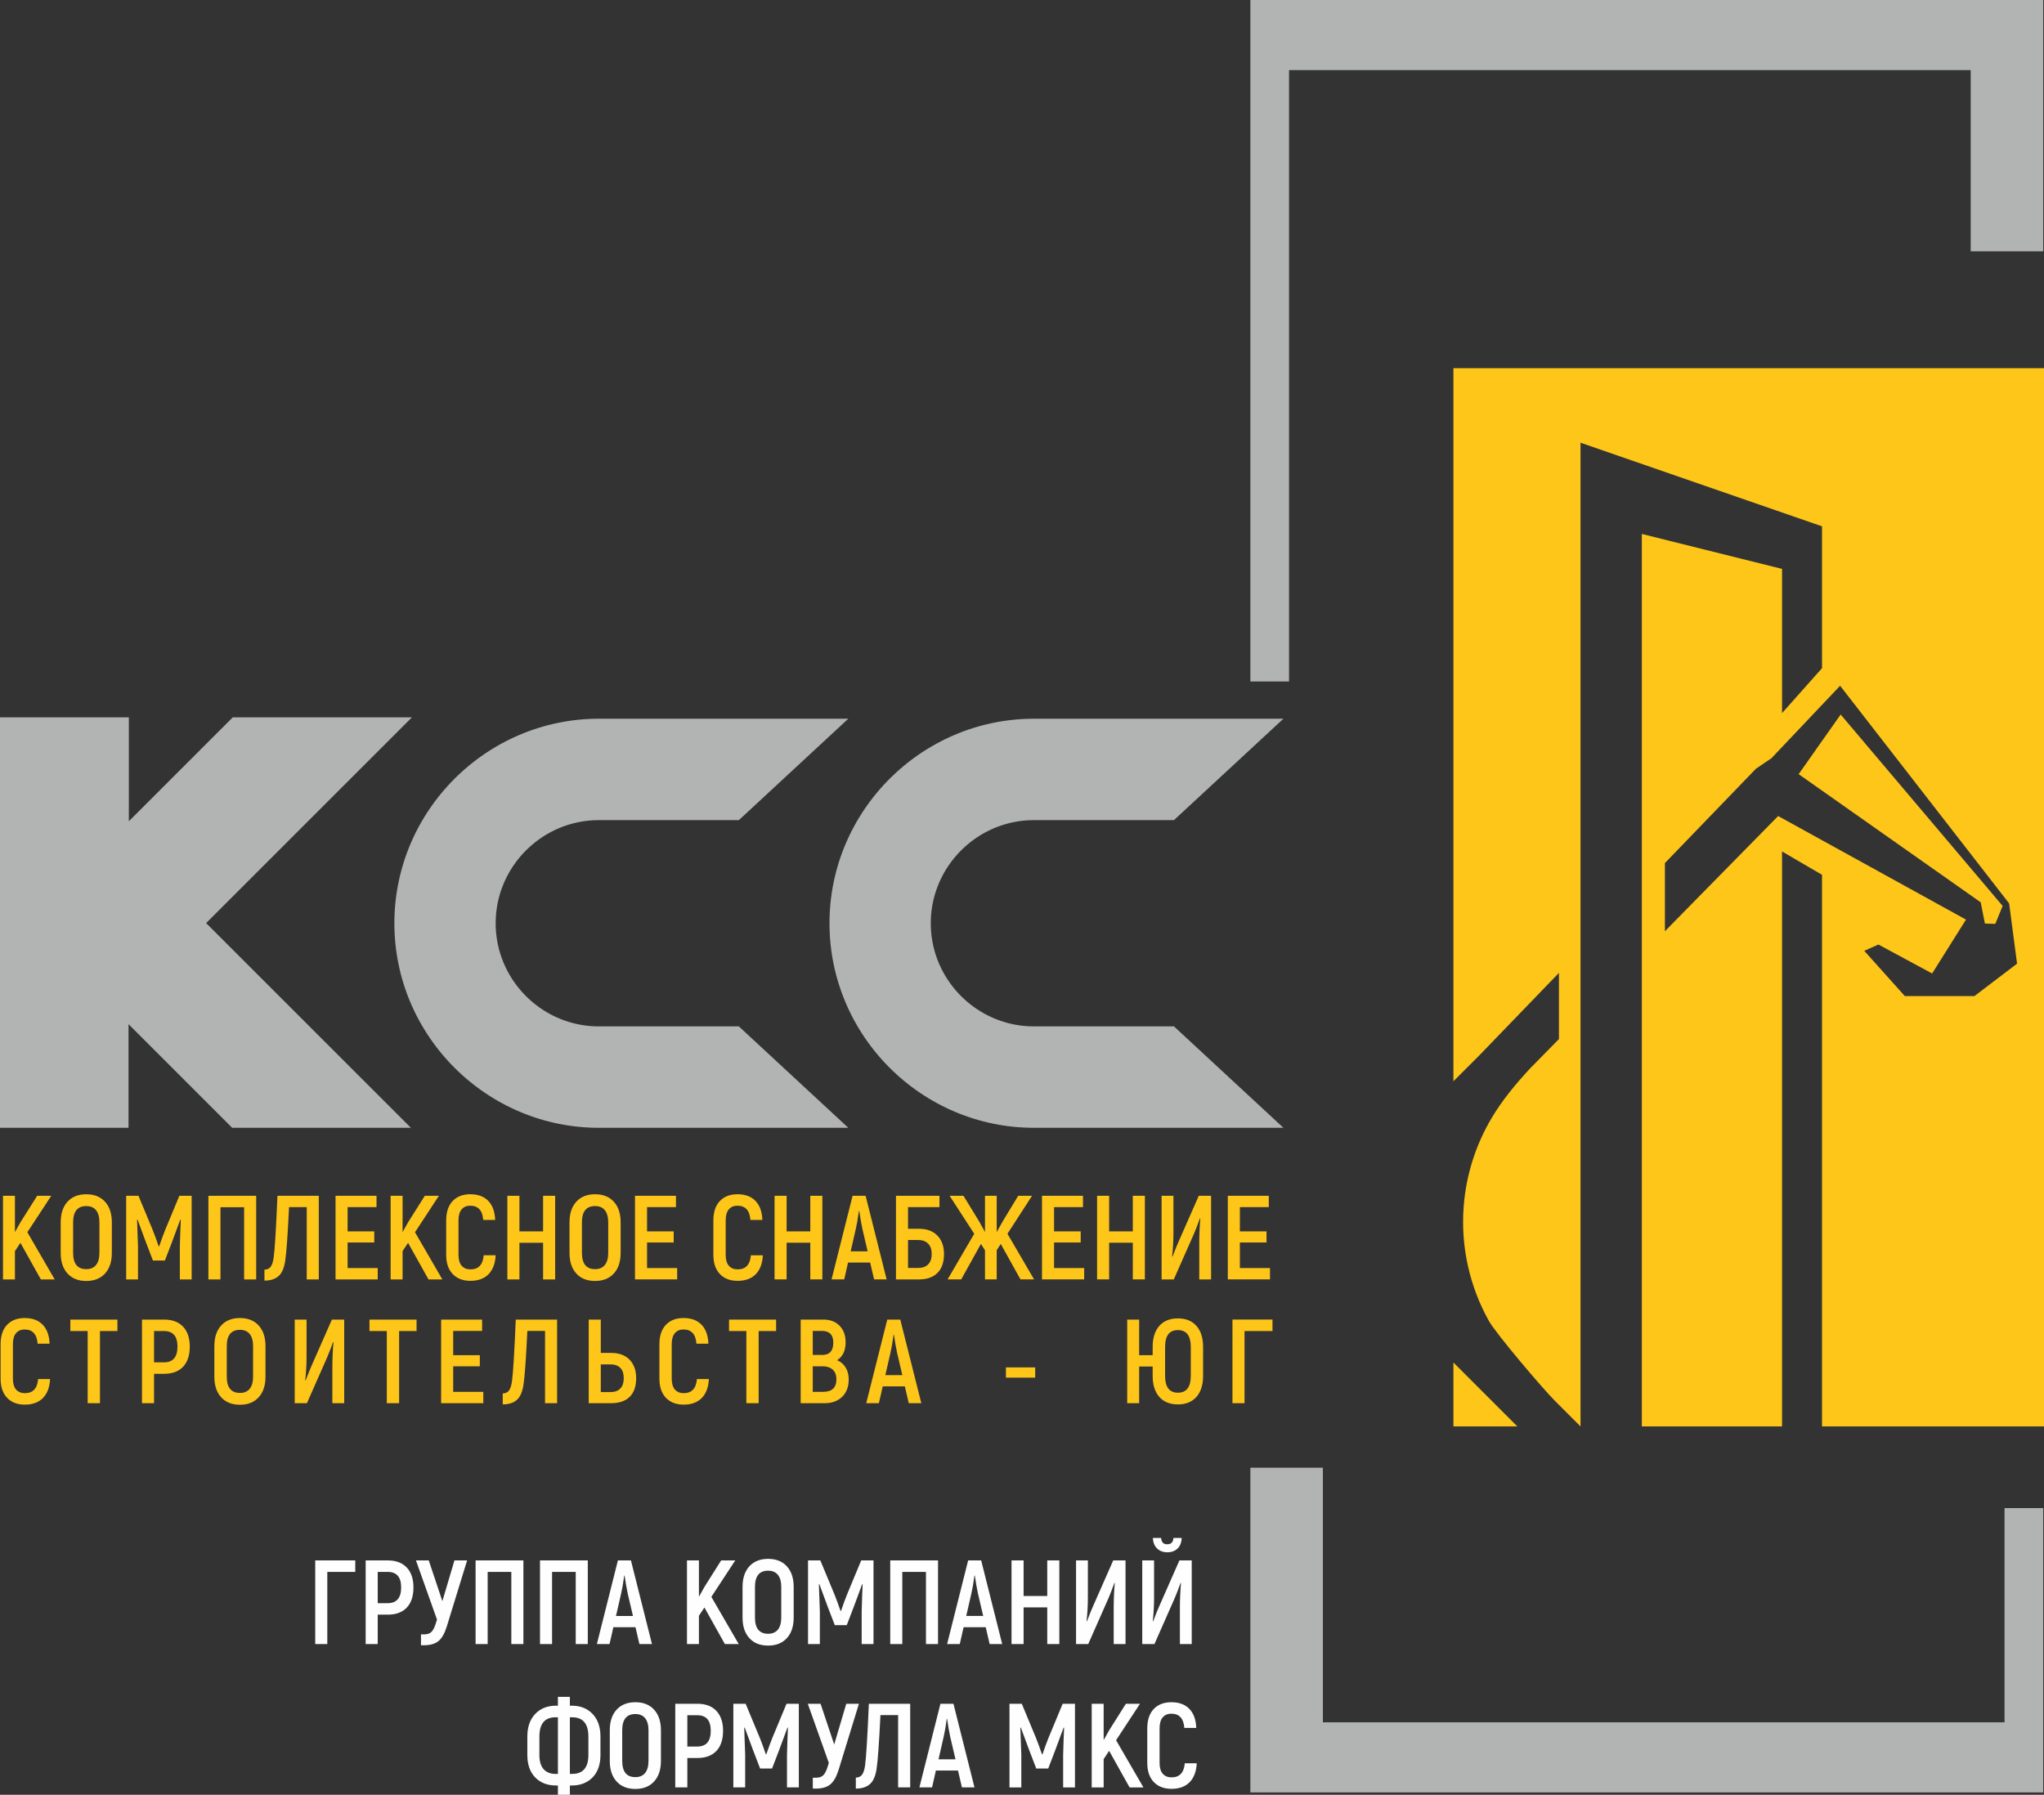
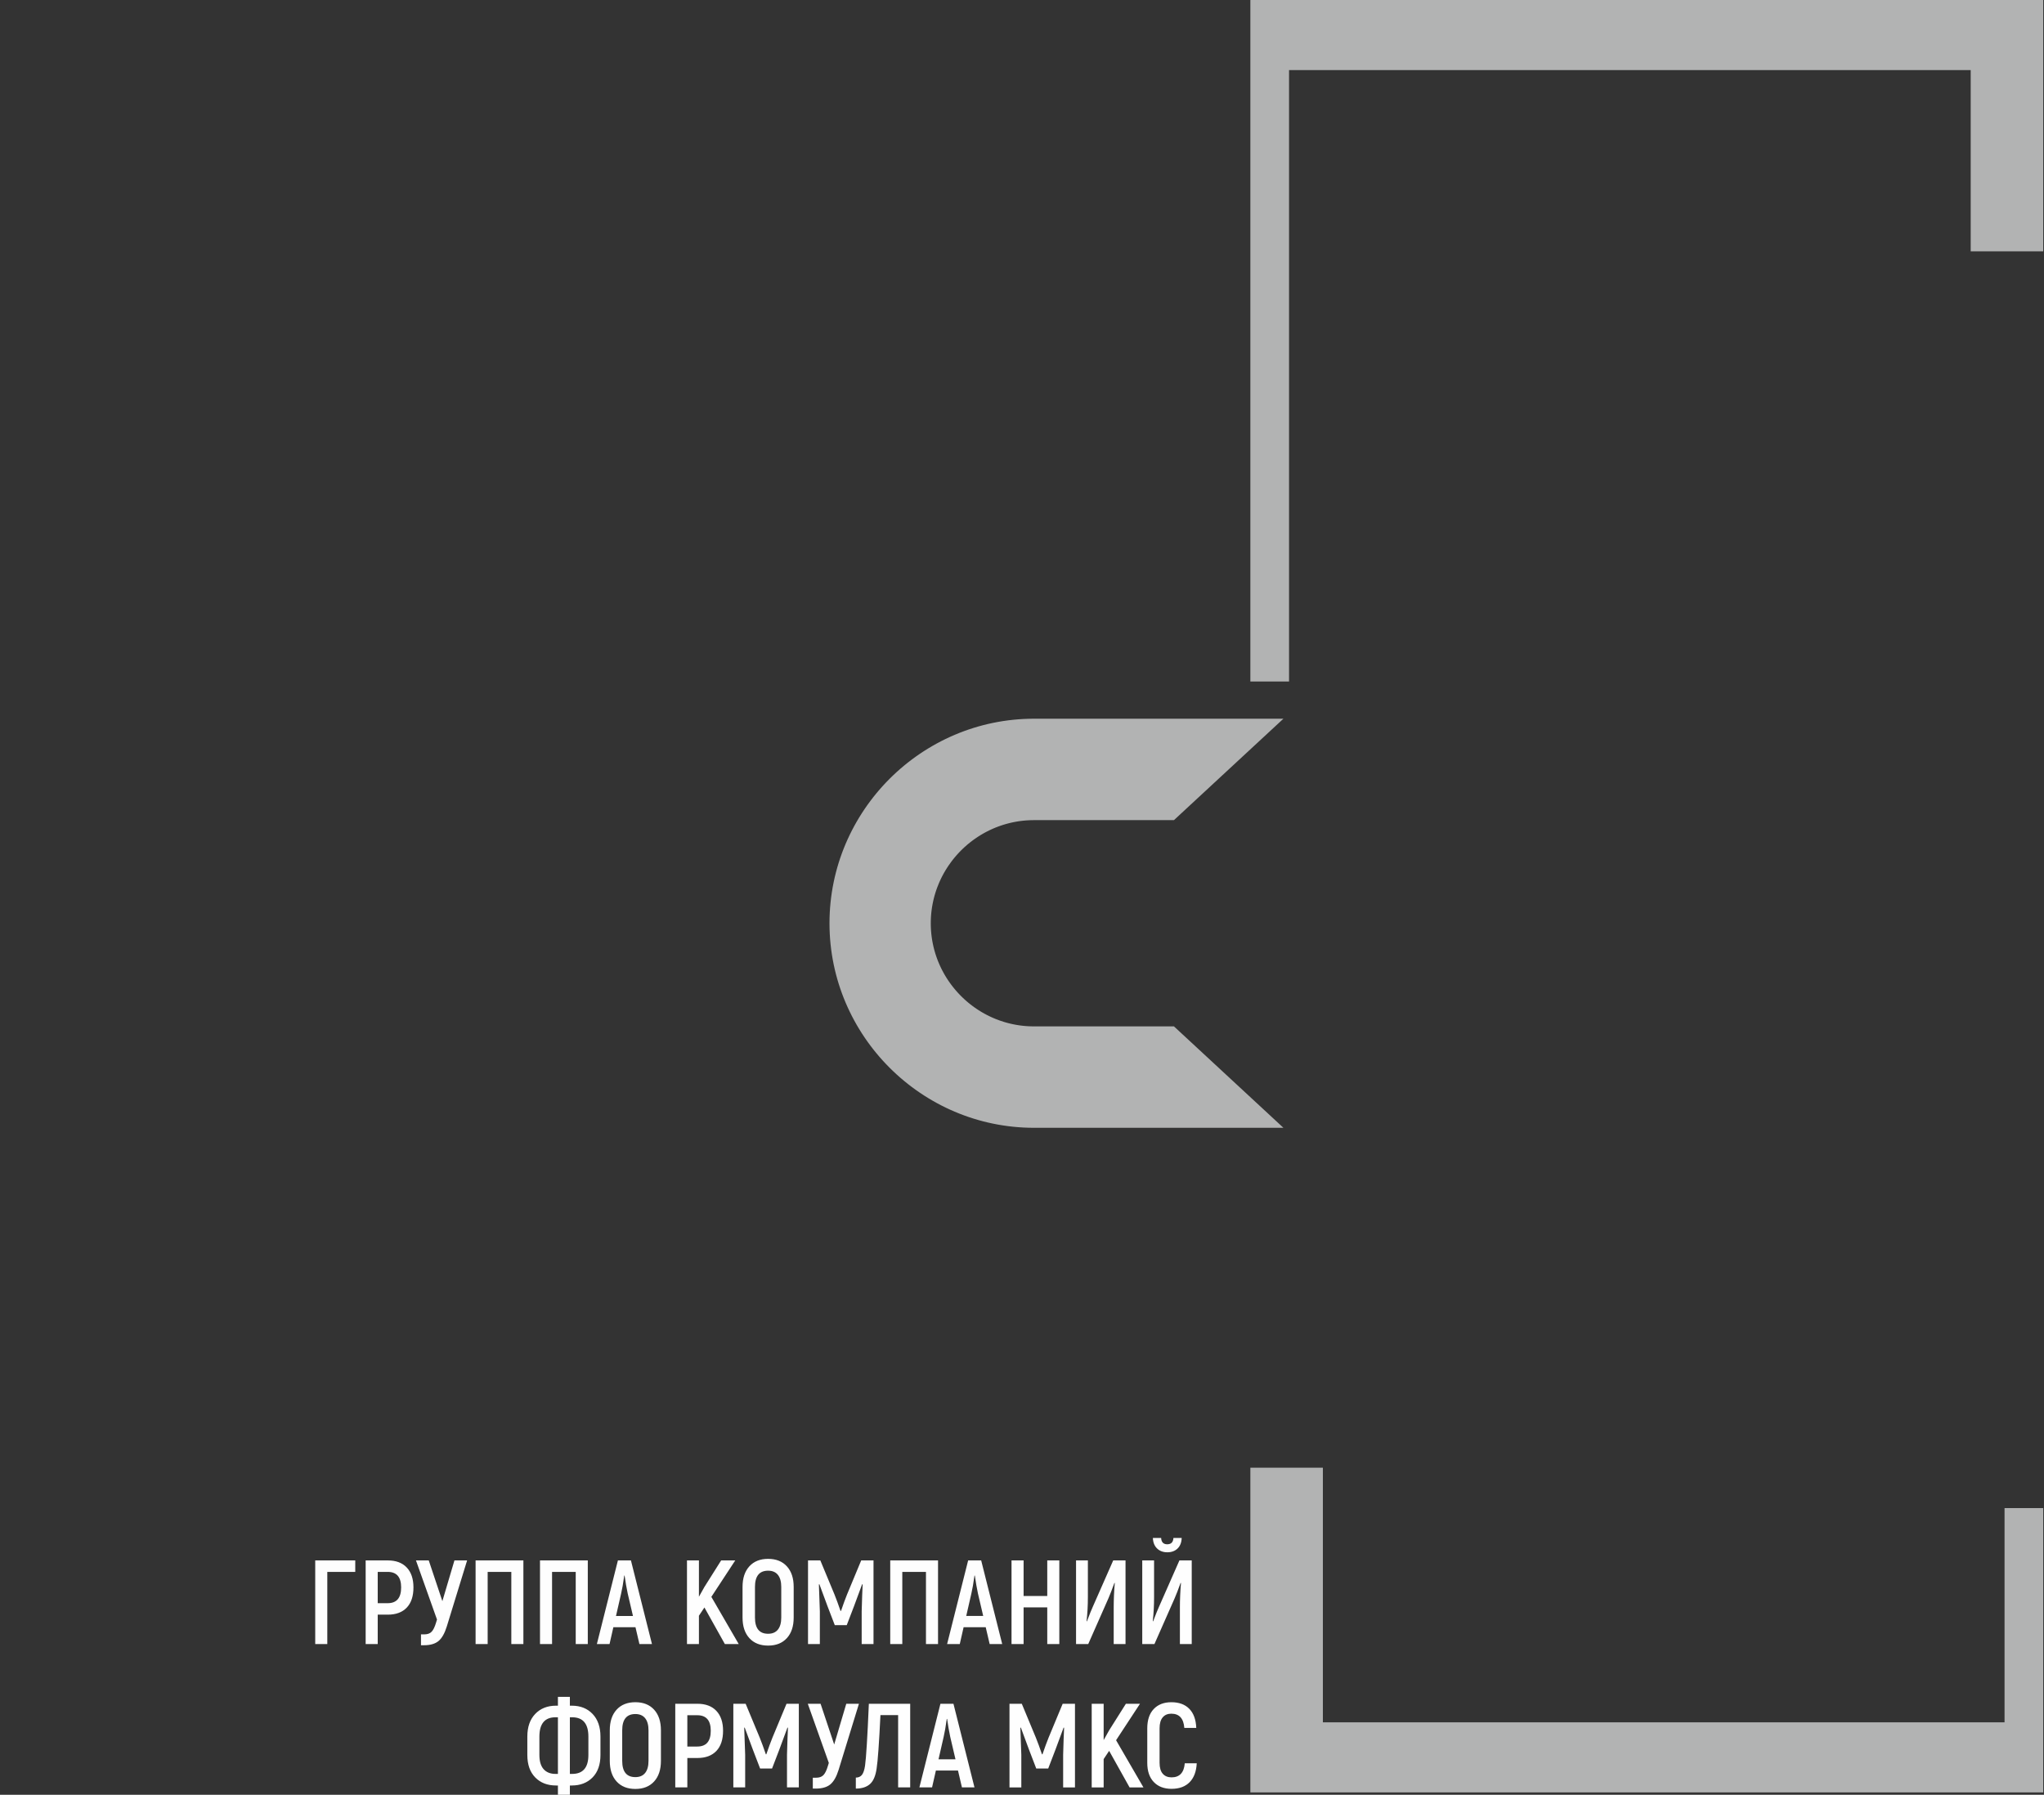
<svg xmlns="http://www.w3.org/2000/svg" xml:space="preserve" width="104.813mm" height="92.058mm" version="1.1" style="shape-rendering:geometricPrecision; text-rendering:geometricPrecision; image-rendering:optimizeQuality; fill-rule:evenodd; clip-rule:evenodd" viewBox="0 0 9147.28 8034.09">
  <rect x="0" y="0" width="9147.28" height="8034.09" fill="#333333" stroke="none" />
  <defs>
    <style type="text/css">
   
    .fil1 {fill:#B2B3B3}
    .fil2 {fill:#FDC619}
    .fil3 {fill:#FEFEFE;fill-rule:nonzero}
    .fil0 {fill:#FDC619;fill-rule:nonzero}
   
  </style>
  </defs>
  <g id="Слой_x0020_1">
    <g id="_2526399575568">
-       <path class="fil0" d="M182.88 5727.07l-91.44 -163.64 -24.59 36.9 0 126.74 -53.48 0 0 -374.33 53.48 0 0 162.56 24.59 -43.85 74.87 -118.72 63.1 0 -106.95 163.09 122.46 211.23 -62.03 0zm3118.18 6.41c-33.51,0 -59.98,-10.16 -79.42,-30.48 -19.43,-20.33 -29.14,-49.02 -29.14,-86.1l0 -154.01c0,-37.43 9.63,-66.31 28.88,-86.63 19.24,-20.33 45.63,-30.48 79.14,-30.48 34.23,0 60.97,9.9 80.22,29.68 19.24,19.78 29.59,48.22 31.01,85.29l-53.47 0c-3.21,-42.42 -22.64,-63.64 -58.29,-63.64 -16.4,0 -29.24,5.53 -38.5,16.58 -9.27,11.05 -13.9,27.45 -13.9,49.2l0 154.01c0,21.75 4.72,38.06 14.17,48.93 9.44,10.87 22.55,16.31 39.31,16.31 36,0 55.79,-21.03 59.35,-63.11l53.48 0c-1.79,36.72 -12.39,64.97 -31.82,84.77 -19.44,19.78 -46.44,29.67 -81.01,29.67zm-3189.83 554.11c-33.51,0 -59.98,-10.16 -79.42,-30.48 -19.43,-20.33 -29.14,-49.02 -29.14,-86.1l0 -154.01c0,-37.43 9.63,-66.31 28.88,-86.63 19.24,-20.33 45.63,-30.48 79.14,-30.48 34.23,0 60.97,9.9 80.22,29.68 19.24,19.78 29.59,48.22 31.01,85.29l-53.47 0c-3.21,-42.42 -22.64,-63.64 -58.29,-63.64 -16.4,0 -29.24,5.53 -38.5,16.58 -9.27,11.05 -13.9,27.45 -13.9,49.2l0 154.01c0,21.75 4.72,38.06 14.17,48.93 9.44,10.87 22.55,16.31 39.31,16.31 36,0 55.79,-21.03 59.35,-63.11l53.48 0c-1.79,36.72 -12.39,64.97 -31.82,84.77 -19.44,19.78 -46.44,29.67 -81.01,29.67zm4390.43 -120.85l0 -45.98 131.02 0 0 45.98 -131.02 0zm686.41 -231.55c19.78,-22.46 47.5,-33.69 83.15,-33.69 35.65,0 63.37,11.23 83.15,33.69 19.78,22.46 29.68,53.83 29.68,94.11l0 129.42c0,40.28 -9.9,71.66 -29.68,94.11 -19.78,22.46 -47.5,33.7 -83.15,33.7 -35.65,0 -63.37,-11.23 -83.15,-33.7 -19.79,-22.46 -29.68,-53.83 -29.68,-94.11l0 -41.71 -60.43 0 0 164.17 -53.48 0 0 -374.33 53.48 0 0 159.35 60.43 0 0 -36.9c0,-40.28 9.89,-71.65 29.68,-94.11zm140.91 223.53l0 -129.42c0,-50.26 -19.25,-75.39 -57.76,-75.39 -38.15,0 -57.22,25.13 -57.22,75.39l0 129.42c0,50.27 19.08,75.4 57.22,75.4 38.5,0 57.76,-25.13 57.76,-75.4zm-4858.93 -458.12c-20.33,22.28 -48.31,33.43 -83.96,33.43 -35.65,0 -63.64,-11.14 -83.96,-33.43 -20.32,-22.28 -30.48,-53.04 -30.48,-92.25l0 -136.9c0,-39.22 10.16,-69.97 30.48,-92.25 20.33,-22.29 48.31,-33.43 83.96,-33.43 35.65,0 63.63,11.14 83.96,33.43 20.32,22.28 30.48,53.03 30.48,92.25l0 136.9c0,39.21 -10.16,69.97 -30.48,92.25zm-83.96 -19.52c19.24,0 33.86,-6.24 43.85,-18.71 9.98,-12.48 14.98,-30.48 14.98,-54.01l0 -136.9c0,-23.54 -4.99,-41.53 -14.98,-54.01 -9.98,-12.48 -24.6,-18.72 -43.85,-18.72 -39.22,0 -58.83,24.24 -58.83,72.73l0 136.9c0,48.49 19.61,72.72 58.83,72.72zm416.58 -328.34l55.08 0 0 374.33 -52.94 0 0 -145.99c1.42,-52.41 2.85,-92.69 4.28,-120.85l-2.14 -1.07c-7.13,19.97 -19.25,52.76 -36.37,98.4l-32.62 85.03 -53.47 0 -32.62 -85.03c-17.11,-45.63 -29.24,-78.43 -36.37,-98.4l-2.14 1.07c2.14,52.05 3.57,92.33 4.28,120.85l0 145.99 -52.94 0 0 -374.33 55.09 0 63.1 151.87c8.2,20.32 17.29,45.09 27.27,74.33l2.14 0c9.98,-29.24 19.08,-54.01 27.27,-74.33l63.11 -151.87zm343.84 0l0 374.33 -54.01 0 0 -322.99 -105.88 0 0 322.99 -54.01 0 0 -374.33 213.9 0zm95.19 0l185.03 0 0 374.33 -54.01 0 0 -323.53 -79.14 0c-6.07,125.85 -11.76,205.53 -17.11,239.04 -4.63,32.8 -14.53,55.97 -29.68,69.51 -15.15,13.55 -36.27,20.33 -63.37,20.33l0 -49.2c11.76,0 20.86,-4.01 27.27,-12.03 6.41,-8.02 11.05,-21.66 13.9,-40.91 4.99,-34.22 10.7,-126.74 17.11,-277.53zm313.9 323.53l134.76 0 0 50.8 -188.77 0 0 -374.33 183.43 0 0 50.8 -129.42 0 0 108.55 119.25 0 0 49.74 -119.25 0 0 114.44zm362.03 50.8l-91.44 -163.64 -24.59 36.9 0 126.74 -53.48 0 0 -374.33 53.48 0 0 162.56 24.59 -43.85 74.87 -118.72 63.1 0 -106.95 163.09 122.46 211.23 -62.03 0zm187.71 6.41c-33.51,0 -59.98,-10.16 -79.42,-30.48 -19.43,-20.33 -29.14,-49.02 -29.14,-86.1l0 -154.01c0,-37.43 9.63,-66.31 28.88,-86.63 19.24,-20.33 45.63,-30.48 79.14,-30.48 34.23,0 60.97,9.9 80.22,29.68 19.24,19.78 29.59,48.22 31.01,85.29l-53.47 0c-3.21,-42.42 -22.64,-63.64 -58.29,-63.64 -16.4,0 -29.24,5.53 -38.5,16.58 -9.27,11.05 -13.9,27.45 -13.9,49.2l0 154.01c0,21.75 4.72,38.06 14.17,48.93 9.44,10.87 22.55,16.31 39.31,16.31 36,0 55.79,-21.03 59.35,-63.11l53.48 0c-1.79,36.72 -12.39,64.97 -31.82,84.77 -19.44,19.78 -46.44,29.67 -81.01,29.67zm325.12 -380.74l54.01 0 0 374.33 -54.01 0 0 -164.17 -105.88 0 0 164.17 -54.01 0 0 -374.33 54.01 0 0 159.35 105.88 0 0 -159.35zm316.58 347.86c-20.33,22.28 -48.31,33.43 -83.96,33.43 -35.65,0 -63.64,-11.14 -83.96,-33.43 -20.32,-22.28 -30.48,-53.04 -30.48,-92.25l0 -136.9c0,-39.22 10.16,-69.97 30.48,-92.25 20.33,-22.29 48.31,-33.43 83.96,-33.43 35.65,0 63.63,11.14 83.96,33.43 20.32,22.28 30.48,53.03 30.48,92.25l0 136.9c0,39.21 -10.16,69.97 -30.48,92.25zm-83.96 -19.52c19.24,0 33.86,-6.24 43.85,-18.71 9.98,-12.48 14.98,-30.48 14.98,-54.01l0 -136.9c0,-23.54 -4.99,-41.53 -14.98,-54.01 -9.98,-12.48 -24.6,-18.72 -43.85,-18.72 -39.22,0 -58.83,24.24 -58.83,72.73l0 136.9c0,48.49 19.61,72.72 58.83,72.72zm232.62 -4.81l134.76 0 0 50.8 -188.77 0 0 -374.33 183.43 0 0 50.8 -129.42 0 0 108.55 119.25 0 0 49.74 -119.25 0 0 114.44zm730.48 -323.53l54.01 0 0 374.33 -54.01 0 0 -164.17 -105.88 0 0 164.17 -54.01 0 0 -374.33 54.01 0 0 159.35 105.88 0 0 -159.35zm285.56 374.33l-17.65 -75.4 -98.93 0 -17.11 75.4 -56.68 0 94.11 -374.33 58.29 0 94.12 374.33 -56.15 0zm-104.81 -125.67l75.94 0 -23.53 -100.53c-5.35,-24.96 -9.98,-51.7 -13.9,-80.22l-1.61 0c-4.63,33.87 -9.27,60.61 -13.9,80.22l-23 100.53zm305.35 -101.07c35.29,0 62.84,10.17 82.62,30.48 19.78,20.33 29.68,47.77 29.68,82.35 0,37.08 -9.71,65.33 -29.15,84.77 -19.43,19.43 -47.14,29.14 -83.15,29.14l-102.68 0 0 -374.33 194.65 0 0 50.8 -140.64 0 0 96.78 48.66 0zm-3.21 175.41c18.89,0 33.7,-5.26 44.39,-15.78 10.7,-10.52 16.04,-26.11 16.04,-46.8 0,-20.32 -5.43,-35.83 -16.3,-46.52 -10.87,-10.7 -25.58,-16.05 -44.12,-16.05l-45.45 0 0 125.14 45.45 0zm457.76 51.33l-88.24 -158.83 -18.18 28.35 0 130.48 -52.41 0 0 -130.48 -18.18 -28.35 -88.24 158.83 -60.96 0 119.25 -204.28 -110.16 -170.05 62.03 0 70.59 115.5 25.67 46.52 0 -162.03 52.41 0 0 162.56 27.27 -48.66 68.99 -113.9 62.02 0 -110.16 170.05 119.25 204.28 -60.96 0zm150.27 -50.8l134.76 0 0 50.8 -188.77 0 0 -374.33 183.43 0 0 50.8 -129.42 0 0 108.55 119.25 0 0 49.74 -119.25 0 0 114.44zm352.41 -323.53l54.01 0 0 374.33 -54.01 0 0 -164.17 -105.88 0 0 164.17 -54.01 0 0 -374.33 54.01 0 0 159.35 105.88 0 0 -159.35zm128.87 374.33l0 -374.33 52.94 0 0 163.64c0,37.79 -1.95,73.8 -5.88,108.02l1.61 1.07c12.48,-32.8 21.39,-54.9 26.74,-66.31l90.91 -206.42 55.08 0 0 374.33 -52.94 0 0 -163.1c0,-36.01 1.61,-72.55 4.81,-109.62l-1.6 -1.07c-10.7,29.59 -19.61,52.59 -26.74,68.99l-90.38 204.81 -54.55 0zm350.27 -50.8l134.76 0 0 50.8 -188.77 0 0 -374.33 183.43 0 0 50.8 -129.42 0 0 108.55 119.25 0 0 49.74 -119.25 0 0 114.44zm-5023.2 230.58l0 51.33 -78.07 0 0 322.99 -55.08 0 0 -322.99 -77.54 0 0 -51.33 210.69 0zm208.87 0c36.72,0 65.06,10.6 85.03,31.81 19.96,21.22 29.94,50.9 29.94,89.04 0,39.21 -9.98,69.34 -29.94,90.37 -19.97,21.03 -48.31,31.55 -85.03,31.55l-44.92 0 0 131.55 -54.01 0 0 -374.33 98.93 0zm-0.53 191.44c40.28,0 60.43,-23.53 60.43,-70.59 0,-46.35 -20.14,-69.52 -60.43,-69.52l-44.39 0 0 140.11 44.39 0zm423.85 156.42c-20.33,22.28 -48.31,33.43 -83.96,33.43 -35.65,0 -63.64,-11.14 -83.96,-33.43 -20.32,-22.28 -30.48,-53.04 -30.48,-92.25l0 -136.9c0,-39.22 10.16,-69.97 30.48,-92.25 20.33,-22.29 48.31,-33.43 83.96,-33.43 35.65,0 63.63,11.14 83.96,33.43 20.32,22.28 30.48,53.03 30.48,92.25l0 136.9c0,39.21 -10.16,69.97 -30.48,92.25zm-83.96 -19.52c19.24,0 33.86,-6.24 43.85,-18.71 9.98,-12.48 14.98,-30.48 14.98,-54.01l0 -136.9c0,-23.54 -4.99,-41.53 -14.98,-54.01 -9.98,-12.48 -24.6,-18.72 -43.85,-18.72 -39.22,0 -58.83,24.24 -58.83,72.73l0 136.9c0,48.49 19.61,72.72 58.83,72.72zm245.23 45.99l0 -374.33 52.94 0 0 163.64c0,37.79 -1.95,73.8 -5.88,108.02l1.61 1.07c12.48,-32.8 21.39,-54.9 26.74,-66.31l90.91 -206.42 55.08 0 0 374.33 -52.94 0 0 -163.1c0,-36.01 1.61,-72.55 4.81,-109.62l-1.6 -1.07c-10.7,29.59 -19.61,52.59 -26.74,68.99l-90.38 204.81 -54.55 0zm545.23 -374.33l0 51.33 -78.07 0 0 322.99 -55.08 0 0 -322.99 -77.54 0 0 -51.33 210.69 0zm163.95 323.53l134.76 0 0 50.8 -188.77 0 0 -374.33 183.43 0 0 50.8 -129.42 0 0 108.55 119.25 0 0 49.74 -119.25 0 0 114.44zm280 -323.53l185.03 0 0 374.33 -54.01 0 0 -323.53 -79.14 0c-6.07,125.85 -11.76,205.53 -17.11,239.04 -4.63,32.8 -14.53,55.97 -29.68,69.51 -15.15,13.55 -36.27,20.33 -63.37,20.33l0 -49.2c11.76,0 20.86,-4.01 27.27,-12.03 6.41,-8.02 11.05,-21.66 13.9,-40.91 4.99,-34.22 10.7,-126.74 17.11,-277.53zm326.51 374.33l0 -374.33 54.01 0 0 149.19 45.99 0c35.65,0 63.28,10.16 82.88,30.48 19.61,20.32 29.41,47.77 29.41,82.35 0,36.72 -9.63,64.62 -28.87,83.69 -19.25,19.07 -47.07,28.61 -83.42,28.61l-100.01 0zm54.01 -49.74l43.31 0c18.89,0 33.51,-5.25 43.85,-15.77 10.33,-10.52 15.51,-26.11 15.51,-46.8 0,-20.32 -5.18,-35.65 -15.51,-45.98 -10.34,-10.34 -24.96,-15.51 -43.85,-15.51l-43.31 0 0 124.06zm370.91 56.15c-33.51,0 -59.98,-10.16 -79.42,-30.48 -19.43,-20.33 -29.14,-49.02 -29.14,-86.1l0 -154.01c0,-37.43 9.63,-66.31 28.88,-86.63 19.24,-20.33 45.63,-30.48 79.14,-30.48 34.23,0 60.97,9.9 80.22,29.68 19.24,19.78 29.59,48.22 31.01,85.29l-53.47 0c-3.21,-42.42 -22.64,-63.64 -58.29,-63.64 -16.4,0 -29.24,5.53 -38.5,16.58 -9.27,11.05 -13.9,27.45 -13.9,49.2l0 154.01c0,21.75 4.72,38.06 14.17,48.93 9.44,10.87 22.55,16.31 39.31,16.31 36,0 55.79,-21.03 59.35,-63.11l53.48 0c-1.79,36.72 -12.39,64.97 -31.82,84.77 -19.44,19.78 -46.44,29.67 -81.01,29.67zm413.68 -380.74l0 51.33 -78.07 0 0 322.99 -55.08 0 0 -322.99 -77.54 0 0 -51.33 210.69 0zm273.04 181.81c16.04,6.77 28.7,17.65 37.97,32.62 9.27,14.97 13.9,32.62 13.9,52.94 0,33.15 -9.81,59.27 -29.41,78.34 -19.61,19.07 -45.82,28.61 -78.61,28.61l-106.95 0 0 -374.33 101.6 0c30.31,0 54.46,9.17 72.46,27.53 18,18.36 27.01,43.05 27.01,74.07 0,37.43 -12.66,64.17 -37.97,80.21zm-67.92 -131.01l-41.18 0 0 107.48 42.78 0c32.8,0 49.2,-18.36 49.2,-55.08 0,-34.94 -16.93,-52.41 -50.8,-52.41zm4.82 272.73c39.93,0 59.89,-18.72 59.89,-56.15 0,-18.89 -5.52,-33.33 -16.57,-43.31 -11.05,-9.98 -26.21,-14.98 -45.45,-14.98l-43.85 0 0 114.44 45.99 0zm383.74 50.8l-17.65 -75.4 -98.93 0 -17.11 75.4 -56.68 0 94.11 -374.33 58.29 0 94.12 374.33 -56.15 0zm-104.81 -125.67l75.94 0 -23.53 -100.53c-5.35,-24.96 -9.98,-51.7 -13.9,-80.22l-1.61 0c-4.63,33.87 -9.27,60.61 -13.9,80.22l-23 100.53zm1732.49 -248.66l0 51.33 -125.13 0 0 322.99 -54.01 0 0 -374.33 179.14 0z" />
-       <polygon class="fil1" points="-0,3211.08 576.59,3211.08 576.59,3676.13 1041.65,3211.08 1843.36,3211.08 922.43,4132 1838.82,5048.39 1039.08,5048.39 575.17,4584.49 575.17,5048.39 -0,5048.39 -0,4965.65 -0,4174.23 -0,4087.61 -0,3294.02 " />
-       <path class="fil1" d="M3796.38 3217.13l-783.02 0 -332.86 0c-7.85,0 -15.72,0.1 -23.53,0.31 -7.84,0.2 -15.63,0.51 -23.4,0.9 -7.77,0.39 -15.53,0.87 -23.26,1.47 -7.72,0.58 -15.43,1.29 -23.08,2.08 -7.68,0.79 -15.33,1.68 -22.94,2.64 -7.62,0.97 -15.2,2.04 -22.75,3.19 -7.55,1.17 -15.09,2.42 -22.58,3.77 -7.5,1.35 -14.97,2.8 -22.39,4.33 -7.44,1.52 -14.83,3.15 -22.2,4.85 -7.37,1.73 -14.71,3.51 -22.01,5.4l0 0.02c-7.3,1.89 -14.57,3.86 -21.79,5.92 -7.23,2.08 -14.43,4.23 -21.58,6.47 -7.17,2.23 -14.27,4.55 -21.35,6.96 -7.1,2.4 -14.12,4.9 -21.12,7.48 -7,2.58 -13.98,5.25 -20.9,7.98 -6.92,2.74 -13.8,5.57 -20.64,8.47 -6.85,2.9 -13.65,5.91 -20.4,8.97 -6.75,3.07 -13.47,6.2 -20.14,9.43 -6.67,3.22 -13.28,6.54 -19.87,9.92 -6.58,3.37 -13.1,6.83 -19.59,10.37 -6.49,3.53 -12.91,7.14 -19.3,10.83 -6.38,3.67 -12.73,7.46 -19.03,11.28 -6.29,3.83 -12.54,7.74 -18.74,11.72 -6.18,3.97 -12.33,8.03 -18.42,12.16 -6.09,4.14 -12.14,8.31 -18.12,12.58l0 0.01c-5.99,4.26 -11.92,8.6 -17.8,13 -5.89,4.41 -11.72,8.87 -17.48,13.41l0 0.02c-5.77,4.54 -11.48,9.14 -17.14,13.82 -5.66,4.68 -11.28,9.43 -16.81,14.23 -5.54,4.8 -11.03,9.68 -16.46,14.61 -5.43,4.94 -10.79,9.94 -16.09,15 -5.31,5.06 -10.58,10.19 -15.74,15.37l0 0.01c-5.18,5.18 -10.31,10.43 -15.37,15.74 -5.08,5.31 -10.07,10.68 -14.99,16.09l0 0.02c-4.92,5.43 -9.8,10.9 -14.62,16.44l0 0.02c-4.8,5.53 -9.55,11.14 -14.23,16.79 -4.68,5.66 -9.29,11.38 -13.83,17.13l0 0.02c-4.53,5.77 -9.01,11.6 -13.41,17.47 -4.42,5.88 -8.75,11.82 -13.01,17.8 -4.27,5.98 -8.47,12.03 -12.58,18.12 -4.14,6.09 -8.17,12.23 -12.16,18.42 -3.98,6.2 -7.89,12.45 -11.72,18.74 -3.82,6.29 -7.59,12.65 -11.28,19.03 -3.69,6.38 -7.3,12.81 -10.83,19.3l0 0.02c-3.53,6.48 -6.98,12.99 -10.37,19.58l0 0.02c-3.39,6.58 -6.69,13.2 -9.92,19.85l0 0.02c-3.23,6.66 -6.36,13.37 -9.43,20.12l0 0.02c-3.08,6.75 -6.06,13.54 -8.97,20.39l0 0.01c-2.89,6.85 -5.72,13.71 -8.47,20.63l0 0.02c-2.73,6.92 -5.39,13.89 -7.98,20.88 -2.57,7.02 -5.06,14.04 -7.48,21.12 -2.4,7.08 -4.72,14.18 -6.96,21.35l0 0.02c-2.25,7.15 -4.4,14.33 -6.47,21.56l0 0.02c-2.06,7.21 -4.04,14.47 -5.93,21.77l0 0.02c-1.89,7.3 -3.69,14.63 -5.39,21.99 -1.71,7.37 -3.33,14.77 -4.86,22.2 -1.54,7.43 -2.98,14.9 -4.33,22.39 -1.35,7.49 -2.6,15.03 -3.76,22.58 -1.17,7.57 -2.23,15.13 -3.2,22.75 -0.99,7.61 -1.86,15.26 -2.64,22.94 -0.79,7.65 -1.47,15.36 -2.08,23.08 -0.6,7.72 -1.08,15.49 -1.47,23.26 -0.4,7.77 -0.7,15.56 -0.9,23.4 -0.19,7.81 -0.31,15.66 -0.31,23.53l0 0.02c0,7.87 0.11,15.72 0.31,23.53 0.2,7.84 0.5,15.63 0.9,23.4 0.39,7.78 0.87,15.53 1.47,23.26 0.58,7.72 1.29,15.41 2.08,23.08 0.79,7.68 1.66,15.31 2.64,22.93l0 0.01c0.97,7.62 2.04,15.2 3.2,22.75 1.16,7.55 2.41,15.09 3.76,22.58 1.35,7.5 2.78,14.97 4.33,22.39 1.52,7.44 3.15,14.83 4.86,22.2 1.7,7.37 3.5,14.69 5.39,21.99l0 0.02c1.89,7.3 3.87,14.55 5.93,21.77l0 0.02c2.07,7.23 4.22,14.42 6.47,21.56l0 0.02c2.23,7.15 4.55,14.24 6.96,21.33l0 0.02c2.4,7.08 4.9,14.12 7.48,21.12 2.57,7.02 5.25,13.96 7.98,20.88l0 0.02c2.74,6.92 5.57,13.78 8.47,20.63l0 0.01c2.91,6.85 5.91,13.63 8.97,20.39l0 0.01c3.07,6.75 6.2,13.45 9.43,20.12l0 0.02c3.22,6.67 6.54,13.27 9.92,19.85l0 0.02c3.39,6.58 6.83,13.09 10.37,19.58l0 0.02c3.53,6.49 7.14,12.91 10.83,19.29l0 0.02c3.67,6.38 7.46,12.73 11.28,19.01l0 0.02c3.83,6.29 7.74,12.54 11.72,18.72l0 0.02c3.97,6.2 8.03,12.33 12.16,18.41l0 0.02c4.12,6.09 8.32,12.12 12.58,18.11l0 0.01c4.26,5.97 8.6,11.92 13.01,17.8 4.41,5.89 8.88,11.72 13.41,17.47l0 0.01c4.54,5.79 9.15,11.48 13.83,17.12l0 0.02c4.68,5.66 9.43,11.28 14.23,16.79l0 0.02c4.8,5.54 9.7,11.01 14.62,16.44l0 0.02c4.95,5.41 9.93,10.79 14.99,16.09 5.06,5.31 10.18,10.55 15.37,15.74l0 0.01c5.18,5.18 10.44,10.31 15.74,15.37 5.31,5.06 10.66,10.06 16.09,14.99 5.43,4.94 10.92,9.82 16.46,14.62 5.55,4.81 11.15,9.54 16.81,14.21l0 0.02c5.65,4.68 11.37,9.28 17.14,13.82l0 0.02c5.78,4.55 11.61,9 17.48,13.41 5.89,4.42 11.82,8.74 17.8,13l0 0.01c5.98,4.27 12.03,8.45 18.12,12.57l0 0.02c6.09,4.13 12.23,8.17 18.42,12.16 6.2,3.98 12.45,7.89 18.74,11.72 6.31,3.84 12.65,7.58 19.03,11.27l0 0.02c6.4,3.67 12.83,7.3 19.3,10.83 6.49,3.53 13.01,6.98 19.59,10.37 6.59,3.39 13.21,6.68 19.87,9.91l0 0.02c6.68,3.21 13.39,6.36 20.14,9.43 6.75,3.08 13.54,6.06 20.4,8.97 6.82,2.91 13.72,5.73 20.64,8.47 6.92,2.73 13.9,5.38 20.9,7.97l0 0.01c7.02,2.57 14.04,5.08 21.12,7.48 7.08,2.4 14.2,4.72 21.35,6.96 7.16,2.25 14.35,4.4 21.58,6.47 7.23,2.07 14.5,4.02 21.79,5.92l0 0.02c7.3,1.89 14.64,3.69 22.01,5.39 7.37,1.71 14.77,3.33 22.2,4.86 7.43,1.54 14.9,2.98 22.39,4.33 7.49,1.35 15.03,2.6 22.58,3.76 7.57,1.17 15.13,2.23 22.75,3.2 7.61,0.99 15.26,1.86 22.94,2.64 7.65,0.79 15.36,1.47 23.08,2.08 7.72,0.6 15.49,1.08 23.26,1.47 7.77,0.4 15.56,0.7 23.4,0.9 7.81,0.19 15.66,0.31 23.53,0.31l254.5 0 861.38 0 -489.95 -454 -371.43 0 -255.17 0c-3.95,0 -7.91,-0.04 -11.86,-0.16l-0.01 0c-3.94,-0.09 -7.86,-0.24 -11.78,-0.45 -3.93,-0.2 -7.83,-0.46 -11.72,-0.75 -3.89,-0.31 -7.78,-0.65 -11.65,-1.05 -3.87,-0.4 -7.71,-0.83 -11.55,-1.33l-0.02 0c-3.83,-0.49 -7.65,-1.03 -11.46,-1.61l-0.02 0c-3.8,-0.58 -7.58,-1.23 -11.36,-1.9l-0.02 0 -11.28 -2.18 -0.02 0c-3.75,-0.79 -7.45,-1.59 -11.18,-2.45l-0.02 0c-3.7,-0.86 -7.39,-1.76 -11.07,-2.72l-0.01 0c-3.68,-0.95 -7.34,-1.96 -10.97,-2.99l-0.02 0c-3.64,-1.05 -7.26,-2.11 -10.87,-3.25 -3.6,-1.13 -7.2,-2.31 -10.77,-3.53 -3.58,-1.23 -7.1,-2.46 -10.64,-3.77l-0.02 0c-3.53,-1.29 -7.03,-2.63 -10.52,-4.01l-0.02 0c-3.49,-1.38 -6.94,-2.81 -10.39,-4.28l-0.02 0c-3.46,-1.47 -6.86,-2.97 -10.27,-4.52l-0.02 0c-3.39,-1.54 -6.76,-3.12 -10.13,-4.75l-0.02 0 -10 -5 -0.01 0 -9.86 -5.23 -0.02 0 -9.73 -5.46 -9.58 -5.69 -0.02 0c-3.17,-1.92 -6.33,-3.91 -9.43,-5.91l-0.01 0 -9.28 -6.14 -0.02 0c-3.06,-2.08 -6.11,-4.19 -9.12,-6.34l-0.02 0c-3.01,-2.14 -6,-4.33 -8.96,-6.55 -2.98,-2.22 -5.91,-4.48 -8.8,-6.77l-0.02 0c-2.91,-2.29 -5.8,-4.61 -8.63,-6.96l-0.02 0c-2.85,-2.36 -5.67,-4.74 -8.46,-7.17l-0.02 0 -8.29 -7.37 -8.11 -7.57 -0.01 0 -7.92 -7.75 -0.02 0 -7.73 -7.93 -0.02 0 -7.55 -8.13 -0.02 0c-2.5,-2.72 -4.92,-5.49 -7.36,-8.29l-0.01 0 -7.16 -8.47 -0.02 0 -6.95 -8.65 -0.02 0c-2.3,-2.91 -4.54,-5.84 -6.75,-8.81l-0.02 0c-2.21,-2.96 -4.38,-5.96 -6.54,-8.97l-0.01 0c-2.16,-3.01 -4.27,-6.06 -6.34,-9.14 -2.09,-3.07 -4.12,-6.17 -6.12,-9.29l-0.02 0c-2.02,-3.12 -3.98,-6.27 -5.91,-9.45l-5.69 -9.59c-1.86,-3.22 -3.67,-6.47 -5.45,-9.74 -1.79,-3.26 -3.53,-6.55 -5.24,-9.87 -1.7,-3.31 -3.37,-6.65 -4.99,-10.02l-4.76 -10.15c-1.55,-3.4 -3.06,-6.84 -4.52,-10.29l-4.26 -10.4 -0.02 0c-1.37,-3.49 -2.72,-7.01 -4.01,-10.53l-3.77 -10.66c-1.21,-3.57 -2.4,-7.16 -3.53,-10.77 -1.13,-3.6 -2.2,-7.23 -3.24,-10.87 -1.05,-3.65 -2.05,-7.3 -3,-10.98 -0.95,-3.68 -1.86,-7.38 -2.72,-11.09 -0.86,-3.73 -1.68,-7.44 -2.44,-11.2 -0.79,-3.75 -1.51,-7.51 -2.19,-11.29 -0.67,-3.78 -1.32,-7.57 -1.9,-11.38 -0.58,-3.81 -1.13,-7.63 -1.61,-11.48 -0.5,-3.85 -0.93,-7.71 -1.33,-11.56 -0.4,-3.87 -0.75,-7.76 -1.05,-11.64 -0.31,-3.89 -0.55,-7.8 -0.75,-11.72 -0.2,-3.93 -0.34,-7.85 -0.45,-11.79 -0.1,-3.94 -0.16,-7.9 -0.16,-11.87l0 -0.02c0,-3.95 0.05,-7.92 0.16,-11.86l0 -0.02c0.09,-3.94 0.24,-7.85 0.45,-11.78 0.2,-3.92 0.46,-7.83 0.75,-11.72 0.31,-3.88 0.65,-7.77 1.05,-11.64 0.4,-3.87 0.83,-7.71 1.33,-11.56 0.49,-3.83 1.03,-7.66 1.61,-11.48 0.58,-3.8 1.23,-7.6 1.9,-11.38 0.68,-3.77 1.42,-7.54 2.19,-11.29 0.77,-3.74 1.58,-7.47 2.44,-11.18l0 -0.02c0.86,-3.71 1.77,-7.4 2.72,-11.07l0 -0.02c0.95,-3.67 1.95,-7.33 3,-10.98l3.24 -10.87 3.53 -10.77 3.77 -10.64 0 -0.02c2.6,-7.06 5.35,-14.03 8.29,-20.94l4.52 -10.27 0 -0.02c1.54,-3.41 3.12,-6.76 4.76,-10.13l0 -0.02 4.99 -10.02 5.24 -9.87c1.78,-3.27 3.6,-6.52 5.45,-9.74 1.87,-3.23 3.75,-6.42 5.69,-9.59 1.94,-3.19 3.89,-6.33 5.91,-9.45l0.02 0c2,-3.12 4.04,-6.22 6.12,-9.29 4.15,-6.14 8.45,-12.18 12.89,-18.11l0.02 0c2.23,-2.97 4.46,-5.9 6.75,-8.81l0.02 0c2.29,-2.91 4.6,-5.8 6.95,-8.65l0.02 0c2.36,-2.86 4.72,-5.69 7.16,-8.47l0.01 0 7.36 -8.29 0.02 0 7.55 -8.13 0.02 0 7.73 -7.93 0.02 0 7.92 -7.75 0.01 0c2.68,-2.56 5.37,-5.08 8.11,-7.56l0 -0.01c8.2,-7.46 16.69,-14.64 25.41,-21.5l0.02 0c2.91,-2.3 5.84,-4.54 8.8,-6.75l0 -0.02c2.97,-2.23 5.95,-4.4 8.96,-6.55l0.02 0 9.12 -6.34 0.02 0c3.07,-2.09 6.17,-4.14 9.28,-6.14l0.01 0 9.43 -5.91 0.02 0c3.17,-1.94 6.34,-3.83 9.58,-5.69l9.73 -5.46 0.02 0c3.26,-1.78 6.54,-3.52 9.86,-5.23l0.01 0c3.31,-1.71 6.63,-3.37 10,-5l0.02 0 10.13 -4.75 0.02 0c3.41,-1.55 6.83,-3.06 10.27,-4.52l0.02 0c3.45,-1.48 6.89,-2.9 10.39,-4.28l0.02 0 10.52 -4.01 0.02 0 10.64 -3.77c3.57,-1.2 7.16,-2.4 10.77,-3.53 3.61,-1.13 7.23,-2.2 10.87,-3.25l0.02 0c3.65,-1.03 7.29,-2.04 10.97,-2.99l0.01 0c3.68,-0.96 7.36,-1.87 11.07,-2.72l0.02 0c3.73,-0.86 7.43,-1.68 11.18,-2.45l0.02 0c3.75,-0.78 7.5,-1.5 11.28,-2.18l0.02 0c3.78,-0.67 7.55,-1.32 11.36,-1.9l0.02 0c3.8,-0.58 7.63,-1.13 11.46,-1.61l0.02 0c3.84,-0.5 7.67,-0.93 11.55,-1.33 3.87,-0.4 7.76,-0.75 11.65,-1.05 3.89,-0.31 7.79,-0.55 11.72,-0.75 3.92,-0.2 7.85,-0.36 11.78,-0.45l0.01 0c3.94,-0.11 7.9,-0.16 11.86,-0.16l333.52 0 293.08 0 489.95 -454z" />
      <path class="fil1" d="M5743.58 3217.13l-783.02 0 -332.85 0c-7.86,0 -15.73,0.1 -23.54,0.31 -7.83,0.2 -15.63,0.51 -23.4,0.89 -7.77,0.4 -15.53,0.88 -23.25,1.48 -7.72,0.58 -15.43,1.29 -23.09,2.08 -7.67,0.79 -15.32,1.68 -22.94,2.64 -7.61,0.97 -15.19,2.04 -22.74,3.19 -7.56,1.17 -15.09,2.42 -22.59,3.77 -7.49,1.35 -14.97,2.8 -22.39,4.32 -7.43,1.53 -14.83,3.16 -22.19,4.86 -7.37,1.73 -14.71,3.51 -22.01,5.4l0 0.02c-7.3,1.89 -14.57,3.86 -21.8,5.92 -7.23,2.08 -14.43,4.23 -21.57,6.47 -7.17,2.23 -14.28,4.55 -21.36,6.96 -7.09,2.4 -14.12,4.89 -21.11,7.47 -7,2.59 -13.99,5.25 -20.91,7.99 -6.92,2.74 -13.8,5.57 -20.64,8.47 -6.84,2.9 -13.64,5.91 -20.4,8.97 -6.75,3.07 -13.46,6.2 -20.13,9.43 -6.68,3.22 -13.29,6.54 -19.87,9.92 -6.58,3.37 -13.11,6.83 -19.59,10.37 -6.49,3.53 -12.91,7.14 -19.3,10.83 -6.39,3.67 -12.74,7.45 -19.03,11.28 -6.28,3.83 -12.53,7.74 -18.73,11.72 -6.19,3.97 -12.34,8.03 -18.43,12.16 -6.09,4.14 -12.13,8.3 -18.12,12.58l0 0.02c-5.98,4.26 -11.92,8.6 -17.79,12.99 -5.89,4.42 -11.72,8.88 -17.49,13.41l0 0.02c-5.77,4.54 -11.48,9.14 -17.13,13.82 -5.66,4.68 -11.28,9.43 -16.82,14.23 -5.53,4.8 -11.02,9.68 -16.46,14.61 -5.43,4.94 -10.78,9.94 -16.08,15 -5.31,5.06 -10.59,10.19 -15.75,15.36l0 0.02c-5.18,5.18 -10.31,10.43 -15.37,15.74 -5.07,5.31 -10.07,10.67 -14.99,16.09l0 0.02c-4.92,5.43 -9.8,10.9 -14.61,16.44l0 0.01c-4.8,5.54 -9.56,11.14 -14.23,16.8 -4.67,5.66 -9.29,11.38 -13.82,17.13l0 0.02c-4.54,5.77 -9.02,11.6 -13.41,17.47 -4.42,5.88 -8.75,11.82 -13.01,17.79 -4.26,5.99 -8.46,12.03 -12.58,18.13 -4.14,6.09 -8.16,12.23 -12.15,18.42 -3.98,6.2 -7.89,12.45 -11.72,18.74 -3.83,6.29 -7.6,12.64 -11.29,19.03 -3.69,6.38 -7.29,12.81 -10.82,19.3l0 0.02c-3.53,6.48 -6.99,12.99 -10.37,19.58l0 0.02c-3.39,6.58 -6.69,13.2 -9.92,19.85l0 0.02c-3.23,6.66 -6.37,13.37 -9.43,20.12l0 0.02c-3.08,6.75 -6.07,13.54 -8.97,20.38l0 0.02c-2.89,6.84 -5.73,13.7 -8.47,20.63l0 0.01c-2.74,6.92 -5.4,13.89 -7.99,20.89 -2.57,7.01 -5.06,14.04 -7.47,21.12 -2.4,7.07 -4.72,14.18 -6.97,21.35l0 0.02c-2.24,7.15 -4.4,14.33 -6.46,21.56l0 0.01c-2.06,7.22 -4.05,14.48 -5.93,21.78l0 0.02c-1.89,7.3 -3.69,14.63 -5.4,21.99 -1.71,7.37 -3.33,14.77 -4.86,22.19 -1.54,7.44 -2.97,14.91 -4.32,22.4 -1.35,7.49 -2.6,15.03 -3.77,22.58 -1.17,7.57 -2.23,15.13 -3.2,22.75 -0.98,7.61 -1.86,15.26 -2.64,22.93 -0.79,7.66 -1.47,15.37 -2.08,23.09 -0.59,7.72 -1.07,15.49 -1.47,23.26 -0.4,7.77 -0.69,15.56 -0.89,23.39 -0.2,7.82 -0.31,15.67 -0.31,23.54l0 0.02c0,7.87 0.1,15.72 0.31,23.53 0.2,7.83 0.49,15.63 0.89,23.4 0.4,7.78 0.88,15.53 1.47,23.26 0.58,7.72 1.29,15.41 2.08,23.08 0.79,7.68 1.67,15.31 2.64,22.92l0 0.02c0.98,7.62 2.05,15.19 3.2,22.75 1.17,7.55 2.42,15.09 3.77,22.58 1.35,7.49 2.78,14.97 4.32,22.39 1.53,7.44 3.15,14.83 4.86,22.2 1.71,7.37 3.51,14.69 5.4,21.99l0 0.02c1.89,7.3 3.87,14.55 5.93,21.77l0 0.02c2.06,7.23 4.22,14.41 6.46,21.56l0 0.02c2.23,7.15 4.56,14.24 6.97,21.33l0 0.02c2.4,7.08 4.89,14.12 7.47,21.12 2.57,7.02 5.25,13.96 7.99,20.88l0 0.02c2.74,6.92 5.57,13.78 8.47,20.63l0 0.01c2.91,6.85 5.91,13.63 8.97,20.39l0 0.01c3.07,6.75 6.2,13.45 9.43,20.12l0 0.01c3.21,6.68 6.54,13.27 9.92,19.86l0 0.02c3.38,6.58 6.82,13.08 10.37,19.58l0 0.02c3.53,6.49 7.13,12.91 10.82,19.29l0 0.02c3.68,6.38 7.46,12.73 11.29,19.01l0 0.02c3.83,6.29 7.74,12.53 11.72,18.72l0 0.02c3.97,6.2 8.03,12.33 12.15,18.41l0 0.02c4.13,6.09 8.33,12.12 12.58,18.1l0 0.02c4.26,5.97 8.6,11.92 13.01,17.79 4.42,5.89 8.88,11.72 13.41,17.48l0 0.01c4.54,5.79 9.15,11.48 13.82,17.12l0 0.02c4.68,5.66 9.43,11.28 14.23,16.79l0 0.02c4.8,5.54 9.69,11.01 14.61,16.44l0 0.02c4.96,5.41 9.94,10.78 14.99,16.08 5.06,5.31 10.18,10.56 15.37,15.74l0 0.02c5.18,5.18 10.45,10.31 15.75,15.37 5.31,5.06 10.66,10.06 16.08,14.99 5.44,4.94 10.93,9.82 16.46,14.62 5.56,4.81 11.15,9.53 16.82,14.21l0 0.02c5.65,4.68 11.36,9.28 17.13,13.82l0 0.01c5.79,4.56 11.62,9 17.49,13.41 5.89,4.42 11.82,8.74 17.79,13l0 0.01c5.99,4.27 12.03,8.45 18.12,12.57l0 0.02c6.09,4.12 12.24,8.17 18.43,12.15 6.2,3.99 12.45,7.9 18.73,11.72 6.31,3.85 12.65,7.58 19.03,11.28l0 0.02c6.4,3.67 12.83,7.29 19.3,10.83 6.48,3.53 13.01,6.98 19.59,10.37 6.58,3.38 13.21,6.68 19.87,9.91l0 0.01c6.68,3.22 13.38,6.37 20.13,9.43 6.75,3.07 13.55,6.06 20.4,8.96 6.83,2.91 13.72,5.74 20.64,8.48 6.92,2.73 13.91,5.38 20.91,7.96l0 0.02c7.01,2.57 14.04,5.08 21.11,7.48 7.08,2.4 14.2,4.72 21.36,6.96 7.15,2.25 14.35,4.4 21.57,6.46 7.23,2.08 14.5,4.03 21.8,5.93l0 0.02c7.3,1.89 14.64,3.69 22.01,5.39 7.37,1.71 14.77,3.33 22.19,4.86 7.43,1.54 14.91,2.97 22.39,4.33 7.5,1.35 15.03,2.59 22.59,3.76 7.57,1.17 15.13,2.23 22.74,3.2 7.62,0.99 15.26,1.86 22.94,2.64 7.66,0.79 15.37,1.47 23.09,2.08 7.71,0.6 15.48,1.07 23.25,1.47 7.77,0.4 15.57,0.7 23.4,0.89 7.81,0.2 15.66,0.31 23.54,0.31l254.49 0 861.38 0 -489.95 -454 -371.43 0 -255.16 0c-3.95,0 -7.91,-0.04 -11.86,-0.16l-0.02 0c-3.94,-0.09 -7.85,-0.24 -11.78,-0.45 -3.92,-0.2 -7.83,-0.46 -11.72,-0.75 -3.89,-0.31 -7.78,-0.65 -11.64,-1.05 -3.87,-0.4 -7.71,-0.83 -11.55,-1.33l-0.01 0c-3.83,-0.49 -7.65,-1.03 -11.46,-1.61l-0.02 0c-3.8,-0.58 -7.58,-1.23 -11.37,-1.9l-0.01 0 -11.28 -2.19 -0.02 0c-3.75,-0.78 -7.46,-1.58 -11.18,-2.44l-0.02 0c-3.71,-0.86 -7.4,-1.77 -11.07,-2.72l-0.02 0c-3.67,-0.95 -7.33,-1.96 -10.96,-2.99l-0.02 0c-3.65,-1.05 -7.26,-2.11 -10.87,-3.25 -3.6,-1.13 -7.2,-2.31 -10.77,-3.53 -3.59,-1.23 -7.1,-2.46 -10.65,-3.77l-0.01 0c-3.54,-1.29 -7.03,-2.63 -10.53,-4.01l-0.02 0c-3.49,-1.38 -6.94,-2.81 -10.38,-4.28l-0.02 0c-3.46,-1.47 -6.86,-2.97 -10.27,-4.52l-0.02 0c-3.4,-1.54 -6.77,-3.12 -10.14,-4.75l-0.01 0 -10 -5 -0.02 0 -9.86 -5.24 -0.01 0 -9.74 -5.45 -9.58 -5.69 -0.02 0c-3.17,-1.93 -6.32,-3.91 -9.43,-5.91l-0.02 0 -9.28 -6.14 -0.01 0c-3.06,-2.08 -6.11,-4.19 -9.13,-6.34l-0.01 0c-3.02,-2.14 -6,-4.33 -8.97,-6.55 -2.97,-2.22 -5.91,-4.48 -8.8,-6.77l-0.02 0c-2.91,-2.29 -5.79,-4.61 -8.62,-6.96l-0.02 0c-2.85,-2.36 -5.68,-4.74 -8.47,-7.17l-0.01 0 -8.29 -7.37 -8.11 -7.57 -0.02 0 -7.92 -7.75 -0.01 0 -7.74 -7.94 -0.02 0 -7.55 -8.12 -0.02 0c-2.49,-2.72 -4.92,-5.49 -7.35,-8.29l-0.02 0 -7.15 -8.47 -0.02 0 -6.96 -8.65 -0.02 0c-2.29,-2.91 -4.54,-5.84 -6.75,-8.81l-0.02 0c-2.22,-2.95 -4.38,-5.95 -6.54,-8.96l-0.02 0c-2.16,-3.02 -4.26,-6.07 -6.34,-9.14 -2.09,-3.07 -4.12,-6.17 -6.13,-9.29l-0.01 0c-2.02,-3.12 -3.99,-6.27 -5.91,-9.44l-5.69 -9.59c-1.86,-3.22 -3.67,-6.47 -5.46,-9.74 -1.78,-3.26 -3.52,-6.55 -5.23,-9.88 -1.71,-3.31 -3.37,-6.64 -5,-10.01l-4.75 -10.15c-1.55,-3.4 -3.06,-6.84 -4.53,-10.29l-4.26 -10.4 -0.02 0c-1.36,-3.49 -2.72,-7.01 -4.01,-10.53l-3.76 -10.66c-1.22,-3.57 -2.4,-7.16 -3.53,-10.77 -1.13,-3.6 -2.2,-7.23 -3.25,-10.87 -1.05,-3.65 -2.04,-7.3 -3,-10.99 -0.95,-3.67 -1.86,-7.38 -2.72,-11.08 -0.86,-3.73 -1.68,-7.44 -2.44,-11.2 -0.79,-3.75 -1.5,-7.51 -2.18,-11.29 -0.68,-3.79 -1.33,-7.57 -1.91,-11.38 -0.58,-3.81 -1.12,-7.63 -1.61,-11.48 -0.49,-3.85 -0.92,-7.71 -1.32,-11.56 -0.4,-3.88 -0.76,-7.76 -1.05,-11.65 -0.31,-3.89 -0.56,-7.79 -0.75,-11.72 -0.2,-3.92 -0.34,-7.84 -0.45,-11.78 -0.1,-3.95 -0.15,-7.91 -0.15,-11.87l0 -0.02c0,-3.95 0.04,-7.92 0.15,-11.86l0 -0.02c0.1,-3.95 0.25,-7.85 0.45,-11.78 0.19,-3.92 0.45,-7.83 0.75,-11.72 0.31,-3.89 0.65,-7.77 1.05,-11.64 0.4,-3.87 0.83,-7.72 1.32,-11.56 0.5,-3.83 1.03,-7.66 1.61,-11.48 0.58,-3.8 1.23,-7.6 1.91,-11.38 0.68,-3.77 1.41,-7.54 2.18,-11.29 0.77,-3.74 1.59,-7.47 2.44,-11.18l0 -0.02c0.86,-3.71 1.77,-7.4 2.72,-11.07l0 -0.02c0.96,-3.67 1.95,-7.33 3,-10.98l3.25 -10.87 3.53 -10.77 3.76 -10.65 0 -0.01c2.6,-7.06 5.36,-14.03 8.29,-20.94l4.53 -10.27 0 -0.02c1.54,-3.41 3.12,-6.77 4.75,-10.14l0 -0.01 5 -10.02 5.23 -9.87c1.79,-3.28 3.6,-6.52 5.46,-9.74 1.86,-3.23 3.75,-6.43 5.69,-9.6 1.94,-3.18 3.89,-6.32 5.91,-9.44l0.01 0c2.01,-3.12 4.05,-6.23 6.13,-9.29 4.15,-6.14 8.45,-12.18 12.89,-18.11l0.02 0c2.23,-2.97 4.46,-5.91 6.75,-8.81l0.02 0c2.3,-2.91 4.6,-5.79 6.96,-8.64l0.02 0c2.35,-2.86 4.72,-5.69 7.15,-8.47l0.02 0 7.35 -8.29 0.02 0 7.55 -8.13 0.02 0 7.74 -7.93 0.01 0 7.92 -7.75 0.02 0c2.68,-2.56 5.37,-5.08 8.11,-7.56l0 -0.02c8.19,-7.45 16.69,-14.64 25.4,-21.5l0.02 0c2.91,-2.29 5.85,-4.53 8.8,-6.75l0 -0.02c2.97,-2.23 5.95,-4.4 8.97,-6.55l0.01 0 9.13 -6.34 0.01 0c3.08,-2.09 6.17,-4.14 9.28,-6.14l0.02 0 9.43 -5.91 0.02 0c3.17,-1.94 6.35,-3.83 9.58,-5.69l9.74 -5.46 0.01 0c3.26,-1.78 6.55,-3.52 9.86,-5.23l0.02 0c3.31,-1.71 6.63,-3.37 10,-5l0.01 0 10.14 -4.75 0.02 0c3.41,-1.55 6.82,-3.06 10.27,-4.53l0.02 0c3.44,-1.47 6.89,-2.89 10.38,-4.28l0.02 0 10.53 -4.01 0.01 0 10.65 -3.76c3.57,-1.2 7.16,-2.4 10.77,-3.53 3.61,-1.13 7.23,-2.2 10.87,-3.25l0.02 0c3.64,-1.03 7.29,-2.04 10.96,-3l0.02 0c3.67,-0.95 7.35,-1.86 11.07,-2.71l0.02 0c3.72,-0.86 7.43,-1.68 11.18,-2.45l0.02 0c3.75,-0.79 7.49,-1.5 11.28,-2.18l0.01 0c3.79,-0.68 7.56,-1.33 11.37,-1.91l0.02 0c3.8,-0.58 7.63,-1.12 11.46,-1.61l0.01 0c3.85,-0.49 7.68,-0.92 11.55,-1.32 3.86,-0.4 7.75,-0.76 11.64,-1.05 3.89,-0.31 7.8,-0.55 11.72,-0.75 3.93,-0.2 7.85,-0.36 11.78,-0.45l0.02 0c3.94,-0.11 7.89,-0.16 11.86,-0.16l333.51 0 293.08 0 489.95 -454z" />
      <polygon class="fil1" points="5595.62,0 9143.79,0 9143.79,1125.04 8819.27,1125.04 8819.27,313.72 5768.69,313.72 5768.69,1125.04 5768.69,3050.58 5595.62,3050.58 " />
      <polygon class="fil1" points="9143.79,8023.35 5595.62,8023.35 5595.62,6569.87 5920.13,6569.87 5920.13,7709.63 8970.71,7709.63 8970.71,6898.31 8970.71,6750.67 9143.79,6750.67 " />
-       <path class="fil2" d="M8882.82 4134.05l-18.75 -94.92 -814.8 -573.81 188.01 -266.95 724.87 856.8 -32.8 80.4 -46.53 -1.53zm-2378.51 -2485.98l2642.96 0 0 4737.02 -993.41 0 0 -2469.22 -178.86 -104.47 0 2573.69 -627.44 0 0 -3994.99 627.44 156.4 0 645.5 178.86 -201.13 0 -634.91 -1080.77 -374.28 0 4403.42 -116.5 -116.51c-51.85,-51.86 -261.6,-298.44 -293.35,-355.32 -86.24,-154.48 -126.95,-332.39 -112.87,-513.99 10.92,-140.95 54.12,-275.4 124.92,-394.67 47.69,-80.32 109.02,-154.24 174.02,-224.05l127.2 -129.45 0 -296.18 -353.48 366.38 -118.73 118.72 0 -3191.94zm286.17 4737.02l-286.17 0 0 -286.18 157.17 157.18 129.01 129.01zm660.34 -2521.78l407.33 -422.21 69.56 -47.26 307.11 -324.22 756.47 974.4 35.48 269.47 -190.93 145.31 -311.32 0 -181.53 -202.66 63.25 -28.22 240.47 129.68 151.48 -241.28 -840.65 -463.58 -506.74 515.68 0 -305.11z" />
      <path class="fil3" d="M1589.86 6984.9l0 51.33 -125.13 0 0 322.99 -54.01 0 0 -374.33 179.14 0zm906.94 1049.2l0 -41.71 -8.55 0c-38.5,0 -69.52,-12.03 -93.05,-36.1 -23.53,-24.07 -35.29,-57.67 -35.29,-100.81l0 -81.82c0,-43.14 11.76,-77 35.29,-101.6 23.53,-24.6 54.55,-36.9 93.05,-36.9l8.55 0 0 -39.57 53.48 0 0 39.57 8.55 0c38.5,0 69.52,12.3 93.05,36.9 23.53,24.6 35.29,58.46 35.29,101.6l0 81.82c0,43.14 -11.76,76.74 -35.29,100.81 -23.53,24.06 -54.55,36.1 -93.05,36.1l-8.55 0 0 41.71 -53.48 0zm-10.69 -93.58l10.69 0 0 -253.47 -10.69 0c-48.13,0 -72.2,28.87 -72.2,86.63l0 81.82c0,28.52 6.34,49.82 18.99,63.91 12.65,14.08 30.39,21.12 53.21,21.12zm64.17 0l10.16 0c48.48,0 72.72,-28.35 72.72,-85.03l0 -81.82c0,-57.76 -24.24,-86.63 -72.72,-86.63l-10.16 0 0 253.47zm2205.35 -313.9l55.08 0 0 374.33 -52.94 0 0 -145.99c1.42,-52.41 2.85,-92.69 4.28,-120.85l-2.14 -1.07c-7.13,19.97 -19.25,52.76 -36.37,98.4l-32.62 85.03 -53.47 0 -32.62 -85.03c-17.11,-45.63 -29.24,-78.43 -36.37,-98.4l-2.14 1.07c2.14,52.05 3.57,92.33 4.28,120.85l0 145.99 -52.94 0 0 -374.33 55.09 0 63.1 151.87c8.2,20.32 17.29,45.09 27.27,74.33l2.14 0c9.98,-29.24 19.08,-54.01 27.27,-74.33l63.11 -151.87zm299.46 374.33l-91.44 -163.64 -24.59 36.9 0 126.74 -53.48 0 0 -374.33 53.48 0 0 162.56 24.59 -43.85 74.87 -118.72 63.1 0 -106.95 163.09 122.46 211.23 -62.03 0zm187.71 6.41c-33.51,0 -59.98,-10.16 -79.42,-30.48 -19.43,-20.33 -29.14,-49.02 -29.14,-86.1l0 -154.01c0,-37.43 9.63,-66.31 28.88,-86.63 19.24,-20.33 45.63,-30.48 79.14,-30.48 34.23,0 60.97,9.9 80.22,29.68 19.24,19.78 29.59,48.22 31.01,85.29l-53.47 0c-3.21,-42.42 -22.64,-63.64 -58.29,-63.64 -16.4,0 -29.24,5.53 -38.5,16.58 -9.27,11.05 -13.9,27.45 -13.9,49.2l0 154.01c0,21.75 4.72,38.06 14.17,48.93 9.44,10.87 22.55,16.31 39.31,16.31 36,0 55.79,-21.03 59.35,-63.11l53.48 0c-1.79,36.72 -12.39,64.97 -31.82,84.77 -19.44,19.78 -46.44,29.67 -81.01,29.67zm-3507.48 -1022.46c36.72,0 65.06,10.6 85.03,31.81 19.96,21.22 29.94,50.9 29.94,89.04 0,39.21 -9.98,69.34 -29.94,90.37 -19.97,21.03 -48.31,31.55 -85.03,31.55l-44.92 0 0 131.55 -54.01 0 0 -374.33 98.93 0zm-0.53 191.44c40.28,0 60.43,-23.53 60.43,-70.59 0,-46.35 -20.14,-69.52 -60.43,-69.52l-44.39 0 0 140.11 44.39 0zm298.93 -191.44l56.68 0 -90.91 295.72c-9.63,31.02 -22.01,52.76 -37.16,65.24 -15.15,12.48 -36.81,18.72 -64.97,18.72l-13.37 0 0 -48.66 14.98 0c14.26,0 25.13,-3.93 32.61,-11.76 7.49,-7.85 14.09,-21.39 19.79,-40.64l4.28 -13.9 -94.12 -264.71 57.22 0 60.96 182.35 54.01 -182.35zm308.55 0l0 374.33 -54.01 0 0 -322.99 -105.88 0 0 322.99 -54.01 0 0 -374.33 213.9 0zm288.23 0l0 374.33 -54.01 0 0 -322.99 -105.88 0 0 322.99 -54.01 0 0 -374.33 213.9 0zm231.02 374.33l-17.65 -75.4 -98.93 0 -17.11 75.4 -56.68 0 94.11 -374.33 58.29 0 94.12 374.33 -56.15 0zm-104.81 -125.67l75.94 0 -23.53 -100.53c-5.35,-24.96 -9.98,-51.7 -13.9,-80.22l-1.61 0c-4.63,33.87 -9.27,60.61 -13.9,80.22l-23 100.53zm487.16 125.67l-91.44 -163.64 -24.59 36.9 0 126.74 -53.48 0 0 -374.33 53.48 0 0 162.56 24.59 -43.85 74.87 -118.72 63.1 0 -106.95 163.09 122.46 211.23 -62.03 0zm277.54 -26.47c-20.33,22.28 -48.31,33.43 -83.96,33.43 -35.65,0 -63.64,-11.14 -83.96,-33.43 -20.32,-22.28 -30.48,-53.04 -30.48,-92.25l0 -136.9c0,-39.22 10.16,-69.97 30.48,-92.25 20.33,-22.29 48.31,-33.43 83.96,-33.43 35.65,0 63.63,11.14 83.96,33.43 20.32,22.28 30.48,53.03 30.48,92.25l0 136.9c0,39.21 -10.16,69.97 -30.48,92.25zm-83.96 -19.52c19.24,0 33.86,-6.24 43.85,-18.71 9.98,-12.48 14.98,-30.48 14.98,-54.01l0 -136.9c0,-23.54 -4.99,-41.53 -14.98,-54.01 -9.98,-12.48 -24.6,-18.72 -43.85,-18.72 -39.22,0 -58.83,24.24 -58.83,72.73l0 136.9c0,48.49 19.61,72.72 58.83,72.72zm416.58 -328.34l55.08 0 0 374.33 -52.94 0 0 -145.99c1.42,-52.41 2.85,-92.69 4.28,-120.85l-2.14 -1.07c-7.13,19.97 -19.25,52.76 -36.37,98.4l-32.62 85.03 -53.47 0 -32.62 -85.03c-17.11,-45.63 -29.24,-78.43 -36.37,-98.4l-2.14 1.07c2.14,52.05 3.57,92.33 4.28,120.85l0 145.99 -52.94 0 0 -374.33 55.09 0 63.1 151.87c8.2,20.32 17.29,45.09 27.27,74.33l2.14 0c9.98,-29.24 19.08,-54.01 27.27,-74.33l63.11 -151.87zm343.84 0l0 374.33 -54.01 0 0 -322.99 -105.88 0 0 322.99 -54.01 0 0 -374.33 213.9 0zm231.02 374.33l-17.65 -75.4 -98.93 0 -17.11 75.4 -56.68 0 94.11 -374.33 58.29 0 94.12 374.33 -56.15 0zm-104.81 -125.67l75.94 0 -23.53 -100.53c-5.35,-24.96 -9.98,-51.7 -13.9,-80.22l-1.61 0c-4.63,33.87 -9.27,60.61 -13.9,80.22l-23 100.53zm362.56 -248.66l54.01 0 0 374.33 -54.01 0 0 -164.17 -105.88 0 0 164.17 -54.01 0 0 -374.33 54.01 0 0 159.35 105.88 0 0 -159.35zm128.87 374.33l0 -374.33 52.94 0 0 163.64c0,37.79 -1.95,73.8 -5.88,108.02l1.61 1.07c12.48,-32.8 21.39,-54.9 26.74,-66.31l90.91 -206.42 55.08 0 0 374.33 -52.94 0 0 -163.1c0,-36.01 1.61,-72.55 4.81,-109.62l-1.6 -1.07c-10.7,29.59 -19.61,52.59 -26.74,68.99l-90.38 204.81 -54.55 0zm454.28 -427.54c-11.59,11.22 -26.83,16.84 -45.72,16.84 -18.89,0 -34.23,-5.71 -45.99,-17.11 -11.76,-11.41 -18,-27.1 -18.71,-47.06l36.9 0c1.06,18.89 10.16,28.34 27.27,28.34 17.46,0 26.73,-9.44 27.8,-28.34l36.9 0c-0.72,20.32 -6.86,36.1 -18.45,47.33zm-158.02 427.54l0 -374.33 52.94 0 0 163.64c0,37.79 -1.95,73.8 -5.88,108.02l1.61 1.07c12.48,-32.8 21.39,-54.9 26.74,-66.31l90.91 -206.42 55.08 0 0 374.33 -52.94 0 0 -163.1c0,-36.01 1.61,-72.55 4.81,-109.62l-1.6 -1.07c-10.7,29.59 -19.61,52.59 -26.74,68.99l-90.38 204.81 -54.55 0zm-2184.49 615.24c-20.33,22.28 -48.31,33.43 -83.96,33.43 -35.65,0 -63.64,-11.14 -83.96,-33.43 -20.32,-22.28 -30.48,-53.04 -30.48,-92.25l0 -136.9c0,-39.22 10.16,-69.97 30.48,-92.25 20.33,-22.29 48.31,-33.43 83.96,-33.43 35.65,0 63.63,11.14 83.96,33.43 20.32,22.28 30.48,53.03 30.48,92.25l0 136.9c0,39.21 -10.16,69.97 -30.48,92.25zm-83.96 -19.52c19.24,0 33.86,-6.24 43.85,-18.71 9.98,-12.48 14.98,-30.48 14.98,-54.01l0 -136.9c0,-23.54 -4.99,-41.53 -14.98,-54.01 -9.98,-12.48 -24.6,-18.72 -43.85,-18.72 -39.22,0 -58.83,24.24 -58.83,72.73l0 136.9c0,48.49 19.61,72.72 58.83,72.72zm277.53 -328.34c36.72,0 65.06,10.6 85.03,31.81 19.96,21.22 29.94,50.9 29.94,89.04 0,39.21 -9.98,69.34 -29.94,90.37 -19.97,21.03 -48.31,31.55 -85.03,31.55l-44.92 0 0 131.55 -54.01 0 0 -374.33 98.93 0zm-0.53 191.44c40.28,0 60.43,-23.53 60.43,-70.59 0,-46.35 -20.14,-69.52 -60.43,-69.52l-44.39 0 0 140.11 44.39 0zm399.47 -191.44l55.08 0 0 374.33 -52.94 0 0 -145.99c1.42,-52.41 2.85,-92.69 4.28,-120.85l-2.14 -1.07c-7.13,19.97 -19.25,52.76 -36.37,98.4l-32.62 85.03 -53.47 0 -32.62 -85.03c-17.11,-45.63 -29.24,-78.43 -36.37,-98.4l-2.14 1.07c2.14,52.05 3.57,92.33 4.28,120.85l0 145.99 -52.94 0 0 -374.33 55.09 0 63.1 151.87c8.2,20.32 17.29,45.09 27.27,74.33l2.14 0c9.98,-29.24 19.08,-54.01 27.27,-74.33l63.11 -151.87zm267.38 0l56.68 0 -90.91 295.72c-9.63,31.02 -22.01,52.76 -37.16,65.24 -15.15,12.48 -36.81,18.72 -64.97,18.72l-13.37 0 0 -48.66 14.98 0c14.26,0 25.13,-3.93 32.61,-11.76 7.49,-7.85 14.09,-21.39 19.79,-40.64l4.28 -13.9 -94.12 -264.71 57.22 0 60.96 182.35 54.01 -182.35zm101.07 0l185.03 0 0 374.33 -54.01 0 0 -323.53 -79.14 0c-6.07,125.85 -11.76,205.53 -17.11,239.04 -4.63,32.8 -14.53,55.97 -29.68,69.51 -15.15,13.55 -36.27,20.33 -63.37,20.33l0 -49.2c11.76,0 20.86,-4.01 27.27,-12.03 6.41,-8.02 11.05,-21.66 13.9,-40.91 4.99,-34.22 10.7,-126.74 17.11,-277.53zm416.58 374.33l-17.65 -75.4 -98.93 0 -17.11 75.4 -56.68 0 94.11 -374.33 58.29 0 94.12 374.33 -56.15 0zm-104.81 -125.67l75.94 0 -23.53 -100.53c-5.35,-24.96 -9.98,-51.7 -13.9,-80.22l-1.61 0c-4.63,33.87 -9.27,60.61 -13.9,80.22l-23 100.53z" />
    </g>
  </g>
</svg>